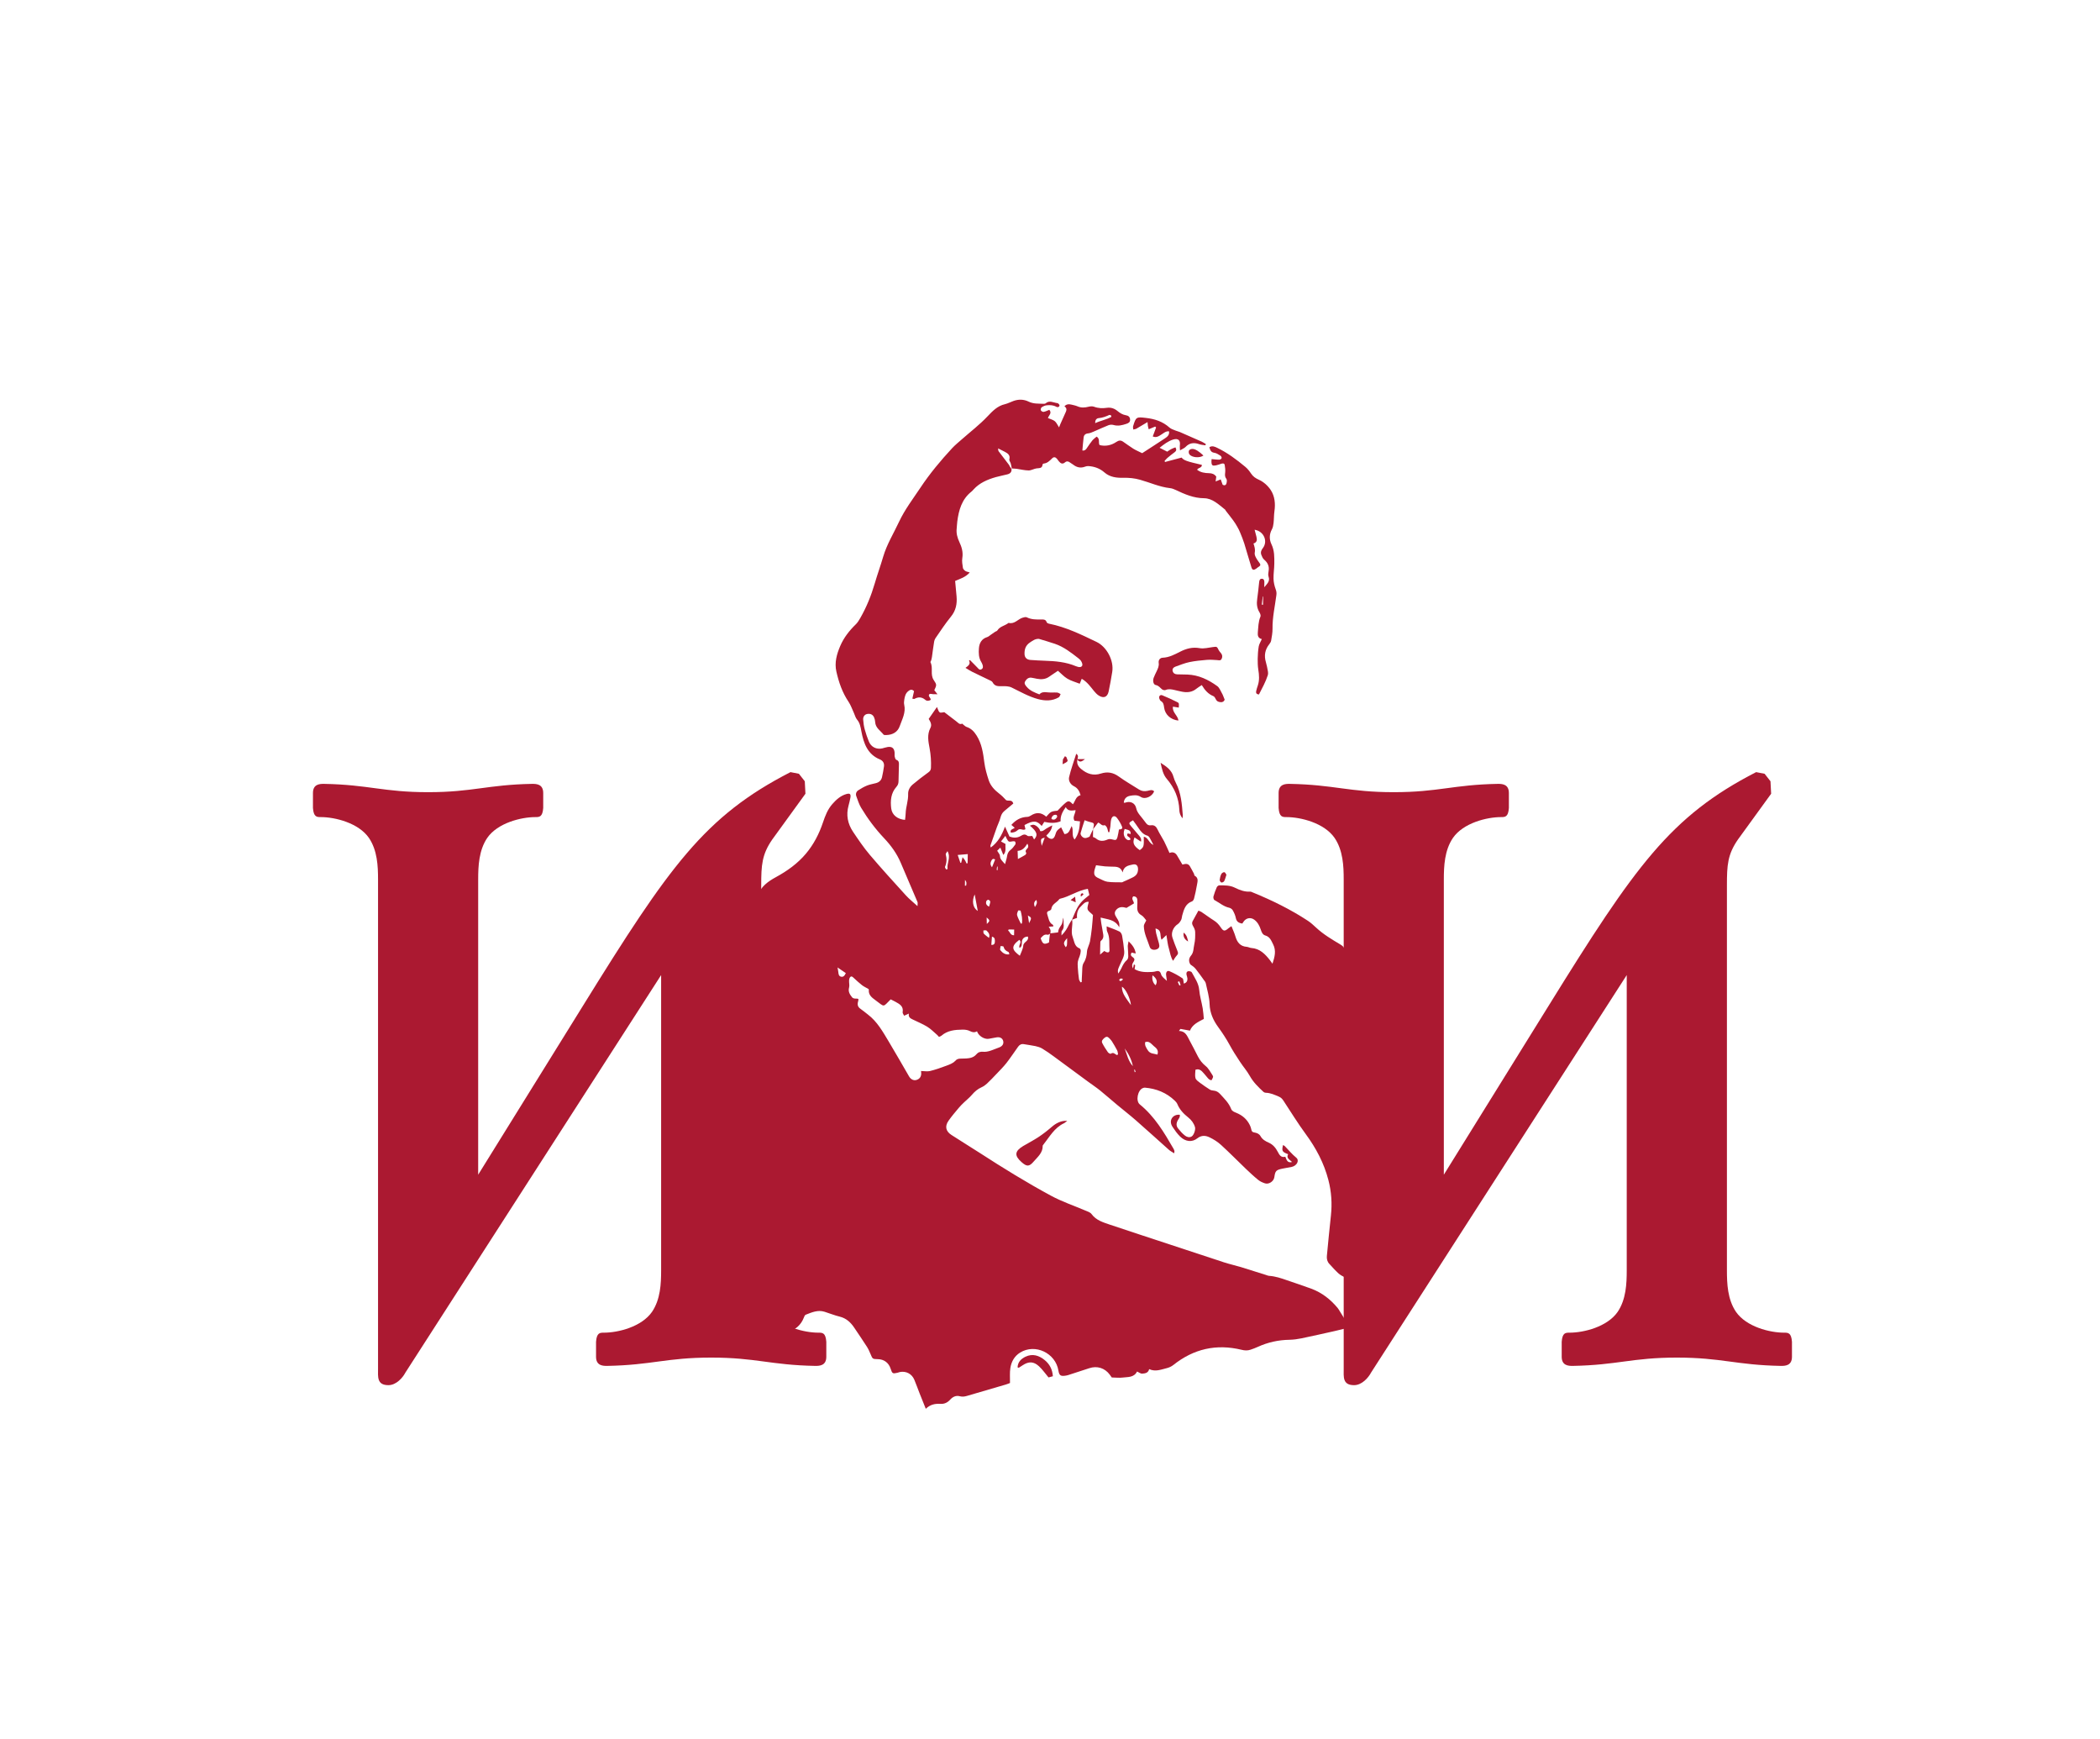
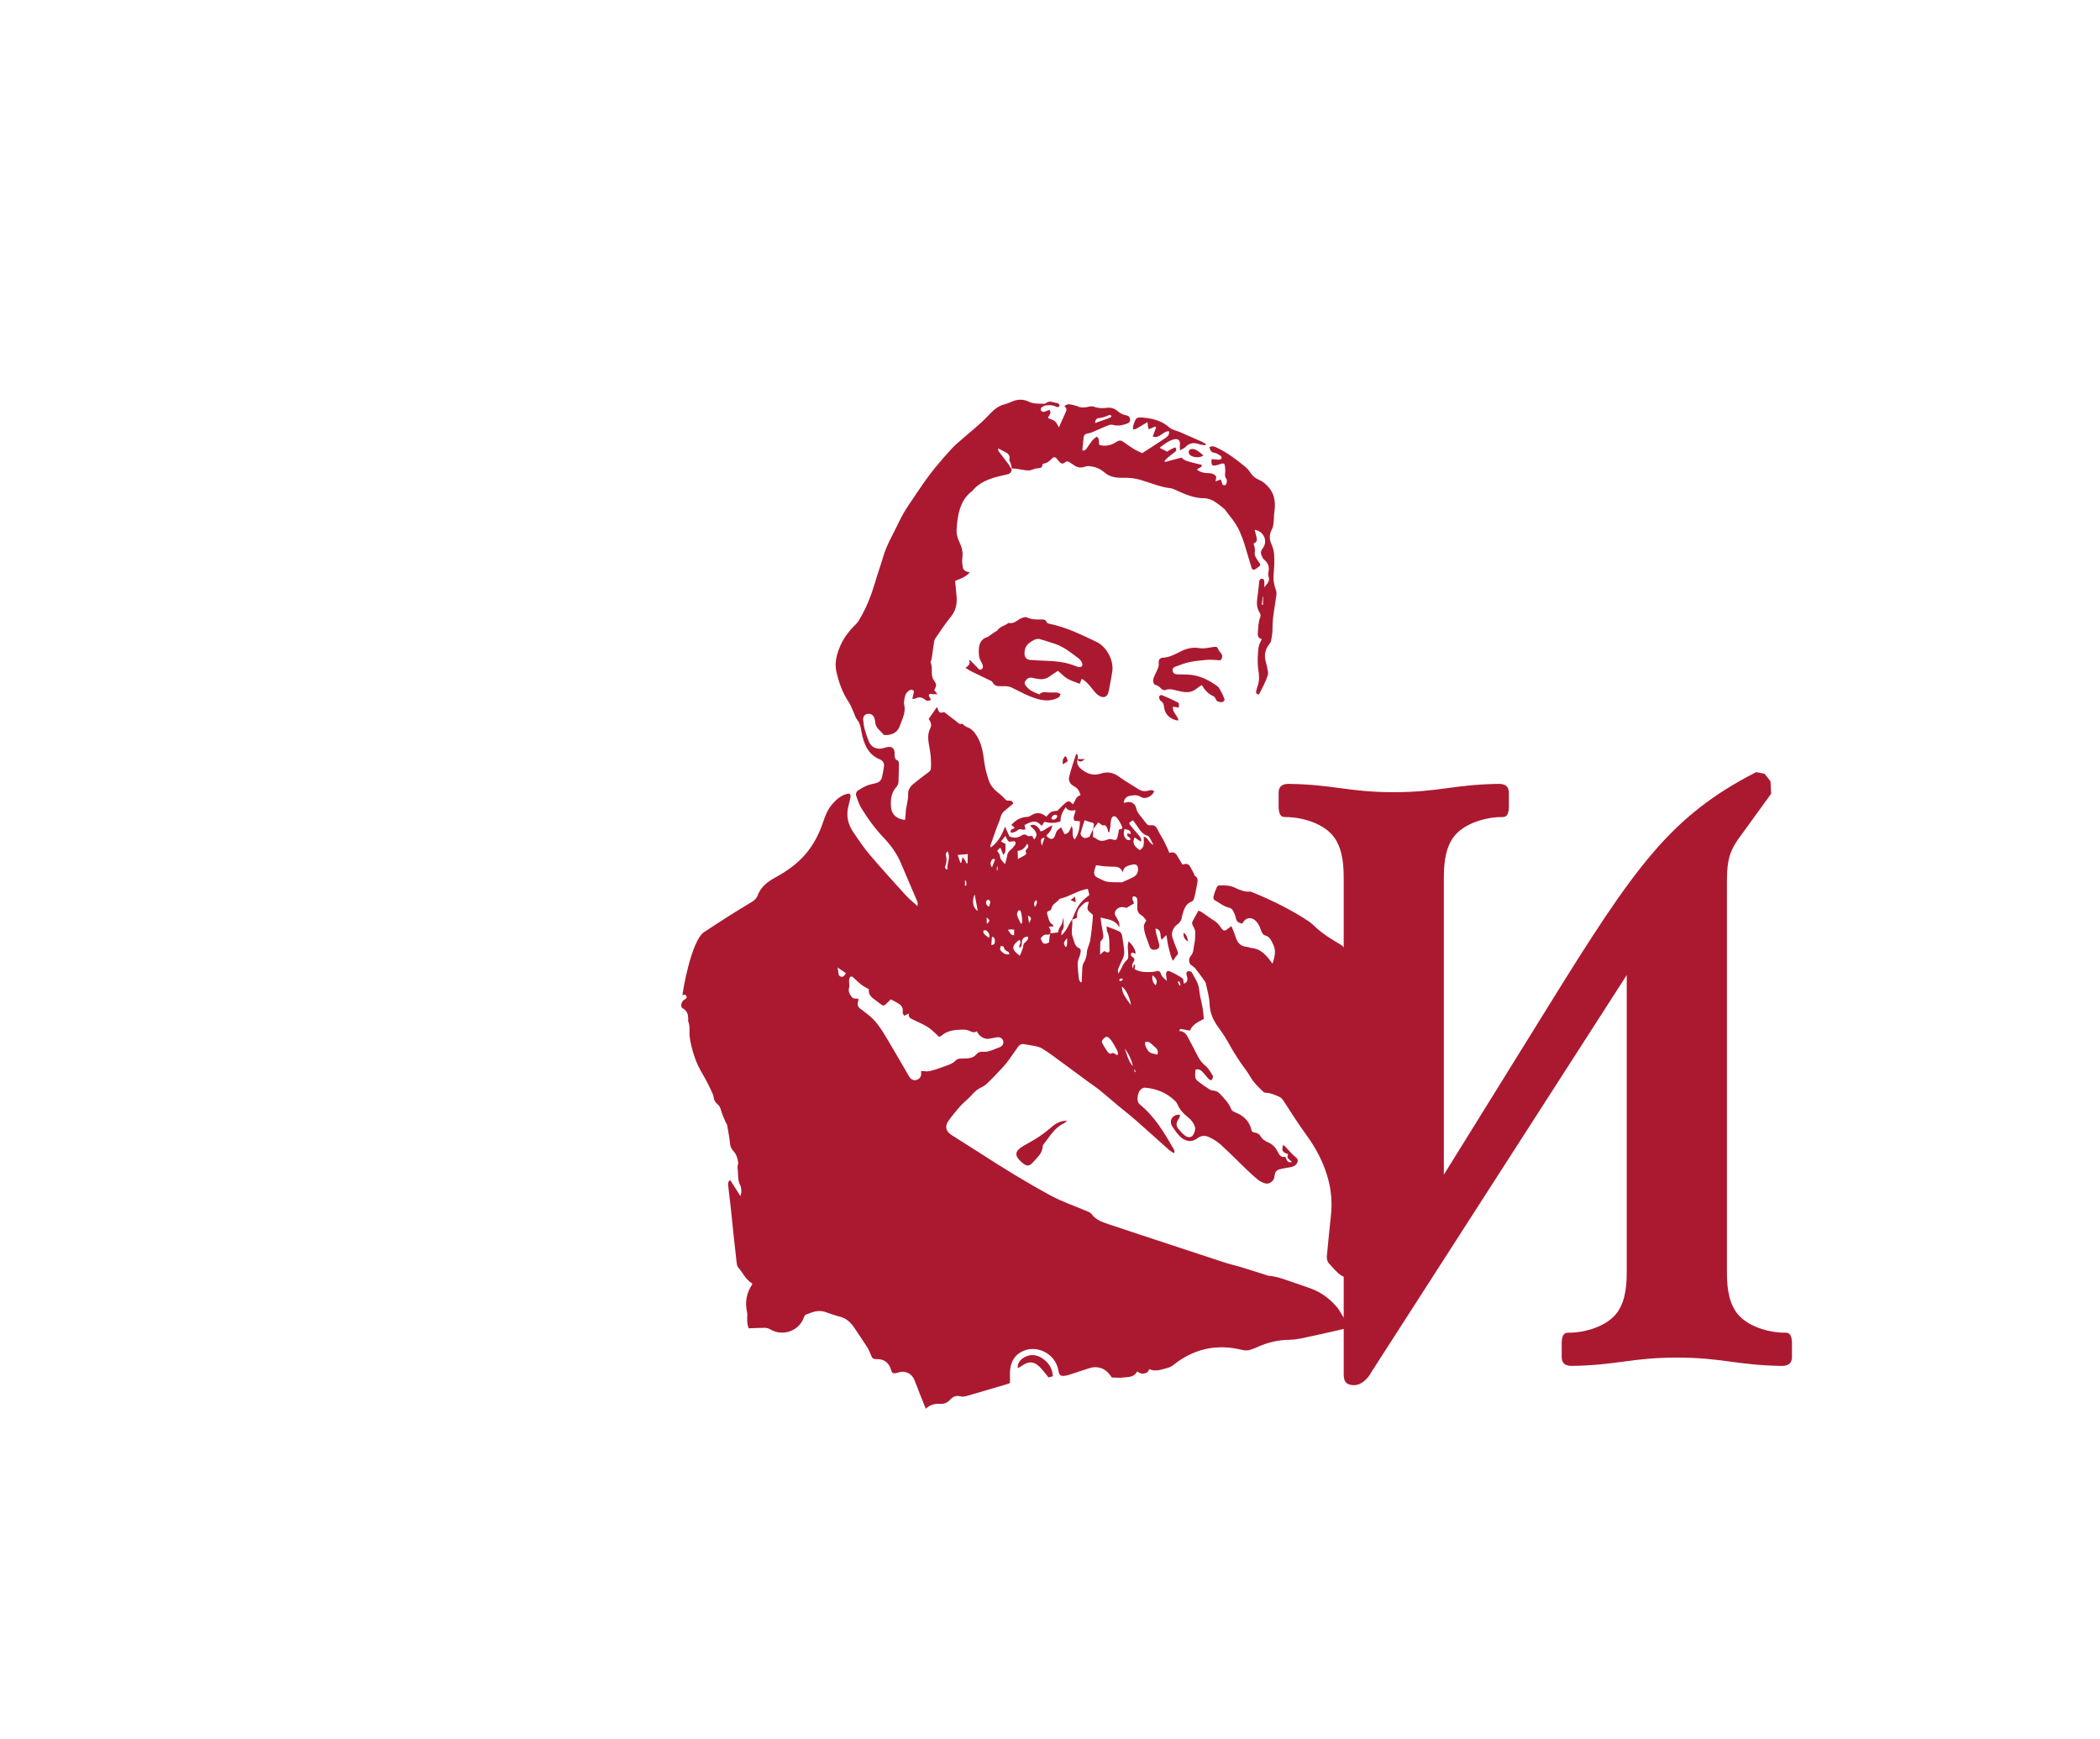
<svg xmlns="http://www.w3.org/2000/svg" version="1.1" id="Layer_1" x="0px" y="0px" viewBox="0 0 483 400" style="enable-background:new 0 0 483 400;" xml:space="preserve">
  <style type="text/css"> .st0{fill:#AB1931;} </style>
  <g>
    <path class="st0" d="M232.64,107.82c0.1,0.75-0.32,1.11-0.95,1.27c-0.87,0.23-1.77,0.38-2.64,0.63c-1.91,0.55-3.72,1.3-5.11,2.82 c-0.16,0.17-0.31,0.37-0.5,0.51c-2.23,1.76-2.93,4.26-3.27,6.93c-0.07,0.51-0.07,1.04-0.13,1.55c-0.13,1.11,0.15,2.13,0.62,3.13 c0.55,1.16,0.89,2.35,0.67,3.69c-0.12,0.72,0.03,1.51,0.14,2.25c0.04,0.26,0.31,0.54,0.55,0.7c0.23,0.16,0.55,0.2,1.02,0.35 c-0.98,1.12-2.24,1.46-3.36,1.95c0.11,1.22,0.23,2.39,0.33,3.56c0.15,1.72-0.16,3.27-1.31,4.67c-1.25,1.53-2.34,3.2-3.47,4.83 c-0.2,0.28-0.34,0.64-0.39,0.97c-0.19,1.14-0.33,2.28-0.49,3.43c-0.04,0.27-0.11,0.54-0.18,0.81c-0.04,0.15-0.21,0.34-0.16,0.44 c0.67,1.28-0.12,2.8,0.75,4.09c0.75,1.1,0.66,1.16,0.13,2.33c0.19,0.25,0.4,0.51,0.73,0.93c-0.43-0.01-0.76,0-1.08-0.02 c-0.34-0.03-0.78-0.24-0.9,0.23c-0.06,0.21,0.23,0.51,0.36,0.77c0.03,0.07,0.04,0.15,0.08,0.3c-0.42,0.29-0.93,0.3-1.27,0 c-0.82-0.7-1.62-0.69-2.5-0.21c-0.08,0.04-0.22-0.02-0.47-0.06c0.13-0.59,0.26-1.15,0.39-1.72c-0.49-0.52-0.93-0.34-1.36,0.02 c-0.59,0.49-0.77,1.19-0.88,1.91c-0.06,0.39-0.11,0.82-0.02,1.19c0.41,1.81-0.48,3.34-1.03,4.92c-0.47,1.36-1.62,2-3.05,2.05 c-0.23,0.01-0.56,0.03-0.67-0.1c-0.71-0.91-1.86-1.53-1.93-2.89c-0.02-0.35-0.1-0.72-0.24-1.04c-0.28-0.69-0.9-0.97-1.65-0.8 c-0.52,0.12-0.91,0.59-0.87,1.26c0.05,0.79,0.17,1.59,0.38,2.35c0.25,0.92,0.58,1.83,0.93,2.71c0.5,1.26,1.75,1.88,3.07,1.58 c0.42-0.1,0.83-0.25,1.26-0.32c0.99-0.14,1.5,0.27,1.59,1.28c0.03,0.32-0.04,0.65,0.03,0.96c0.05,0.25,0.17,0.63,0.35,0.7 c0.66,0.23,0.63,0.72,0.61,1.25c-0.04,1.24-0.07,2.47-0.09,3.71c-0.01,0.5-0.15,0.89-0.5,1.28c-1.26,1.42-1.4,3.19-1.18,4.95 c0.2,1.54,1.48,2.5,3.18,2.63c0.05-0.49,0.13-0.98,0.14-1.48c0.04-1.51,0.63-2.94,0.57-4.48c-0.03-0.85,0.41-1.64,1.07-2.19 c1.16-0.96,2.33-1.89,3.56-2.76c0.41-0.29,0.59-0.55,0.62-1.04c0.06-1.51-0.03-2.99-0.31-4.5c-0.29-1.55-0.63-3.15,0.18-4.69 c0.39-0.73,0.04-1.39-0.39-2.08c0.61-0.87,1.21-1.74,1.9-2.74c0.26,0.55,0.35,1.04,0.63,1.23c0.24,0.16,0.71-0.01,1.06-0.04 c0.9,0.69,1.83,1.42,2.77,2.12c0.39,0.29,0.71,0.8,1.33,0.53c0.06-0.03,0.2,0.18,0.32,0.26c0.24,0.17,0.46,0.41,0.72,0.49 c1.03,0.34,1.7,1.04,2.28,1.96c1.22,1.92,1.51,4.06,1.79,6.24c0.18,1.37,0.57,2.73,1,4.04c0.42,1.28,1.32,2.25,2.38,3.06 c0.58,0.45,1.11,0.97,1.61,1.52c0.5,0.33,1.37-0.24,1.67,0.79c-0.66,0.56-1.35,1.14-2.05,1.71c-0.52,0.42-0.76,0.96-0.93,1.61 c-0.18,0.72-0.54,1.39-0.79,2.09c-0.51,1.41-1.01,2.84-1.5,4.26c-0.03,0.09,0.04,0.22,0.09,0.44c1.63-1.18,2.52-2.79,3.27-4.8 c0.36,0.8,0.66,1.46,1.03,2.28c0.76,0.29,1.7,0.42,2.62-0.15c0.51-0.31,0.94-0.48,1.5-0.03c0.22,0.18,0.68,0.04,1.12,0.05 c0.1,0.19,0.26,0.49,0.42,0.81c0.93-0.99,0.72-1.79-0.97-3.18c0.23-0.08,0.42-0.16,0.61-0.2c0.6-0.13,1.66,0.74,1.76,1.45 c0.57,0.12,0.94-0.27,1.36-0.55c0.41-0.27,0.86-0.47,1.41-0.77c-0.12,1.09-0.71,1.71-1.36,2.35c0.16,0.17,0.27,0.34,0.42,0.45 c0.76,0.56,1.32,0.37,1.61-0.53c0.33-1.02,0.39-1.11,1.38-1.82c0.25,0.53,0.5,1.03,0.76,1.56c1.14-0.06,1.22-1.09,1.66-1.85 c0.52,1.01-0.12,2.15,0.67,3.11c0.98-1.29,1.16-2.69,1.25-4.19c-0.51-0.06-0.88-0.1-1.28-0.15c-0.5-0.82,0.19-1.52,0.26-2.42 c-0.85,0.09-1.72,0.31-2.26-0.7c-0.74,1.05-1.26,2.03-1.18,3.25c-1.26,0.52-2.5,0.41-3.76,0.14c-0.21,0.34-0.4,0.63-0.59,0.94 c-1.1-1.27-1.92-1.31-3.96-0.21c0.07,0.3,0.14,0.63,0.22,0.95c-0.54,0.42-1.19-0.34-1.77,0.21c-0.41,0.39-0.98,0.61-1.62,0.57 c-0.18-0.79,0.54-0.76,0.92-1.1c-0.26-0.22-0.49-0.42-0.77-0.66c1.01-1.14,2.18-1.81,3.69-1.85c0.25-0.01,0.52-0.13,0.74-0.27 c1.3-0.85,2.42-0.79,3.6,0.23c0.38-0.38,0.7-0.87,1.15-1.1c0.47-0.23,1.06-0.21,1.44-0.28c0.63-0.63,1.15-1.22,1.74-1.72 c0.74-0.64,1-0.58,1.8,0.25c0.55-0.74,0.65-1.84,1.76-2.1c-0.27-0.93-0.66-1.63-1.53-2.06c-0.81-0.4-1.3-1.26-1.11-2.09 c0.42-1.8,1.07-3.54,1.64-5.37c0.57,0.4,0.4,0.8,0.3,1.17c-0.23,0.94,0,1.63,0.79,2.3c1.39,1.17,2.84,1.64,4.58,1.08 c1.48-0.48,2.81-0.26,4.11,0.68c1.5,1.09,3.12,2.01,4.68,3c0.6,0.38,1.23,0.44,1.92,0.3c0.5-0.1,1.07-0.38,1.54,0.11 c-0.47,1.2-2.06,1.93-3.06,1.29c-0.84-0.54-1.67-0.41-2.5-0.26c-0.78,0.15-1.35,0.63-1.42,1.58c0.12,0,0.23,0.03,0.32,0 c1.14-0.45,2.27,0.05,2.53,1.25c0.13,0.63,0.43,1.09,0.79,1.56c0.48,0.63,1.01,1.22,1.46,1.87c0.29,0.41,0.65,0.59,1.11,0.52 c0.87-0.13,1.27,0.34,1.61,1.07c0.42,0.9,0.99,1.72,1.45,2.6c0.43,0.84,0.8,1.73,1.24,2.69c0.68-0.28,1.33-0.15,1.77,0.63 c0.36,0.65,0.75,1.28,1.2,2.04c0.09-0.02,0.33-0.09,0.58-0.13c0.47-0.08,0.87,0.06,1.12,0.48c0.34,0.58,0.66,1.18,0.97,1.77 c0.07,0.14,0.05,0.39,0.15,0.44c1,0.55,0.63,1.44,0.51,2.22c-0.16,1.02-0.4,2.02-0.65,3.02c-0.06,0.25-0.25,0.58-0.46,0.66 c-1.53,0.54-1.88,1.89-2.26,3.23c-0.1,0.34-0.09,0.74-0.25,1.04c-0.19,0.36-0.45,0.75-0.78,0.97c-1.02,0.66-1.6,1.99-1.22,3.1 c0.32,0.94,0.66,1.87,1.04,2.78c0.35,0.86,0.36,0.9-0.29,1.63c-0.2,0.23-0.33,0.51-0.6,0.93c-0.6-0.91-0.69-1.91-0.96-2.8 c-0.29-0.94-0.37-1.94-0.58-3.13c-0.43,0.42-0.74,0.72-1.11,1.08c-0.47-0.84,0.18-2.23-1.39-2.59c0.05,0.43,0.06,0.77,0.14,1.09 c0.19,0.77,0.42,1.54,0.64,2.3c0.21,0.77,0.07,1.17-0.49,1.39c-0.65,0.26-1.41,0.1-1.62-0.54c-0.52-1.58-1.32-3.08-1.36-4.79 c-0.01-0.38,0.31-0.76,0.56-1.31c-0.31-0.34-0.62-0.91-1.1-1.18c-0.95-0.52-1.03-1.31-0.97-2.23c0.03-0.43,0.05-0.87,0.01-1.3 c-0.04-0.57-0.38-0.84-0.94-0.82c-0.54,0.61,0.18,1.11,0.16,1.63c-0.54,0.32-1.05,0.62-1.72,1.03c-0.08-0.02-0.38-0.12-0.69-0.16 c-0.72-0.1-1.33,0.14-1.76,0.73c-0.43,0.59-0.17,1.12,0.17,1.65c0.38,0.6,0.78,1.2,0.62,2.23c-0.95-1.8-2.61-1.78-4.28-2.23 c0.06,0.54,0.09,0.95,0.16,1.36c0.14,0.86,0.33,1.71,0.45,2.58c0.07,0.48-0.01,0.95-0.43,1.3c-0.11,0.09-0.24,0.26-0.24,0.4 c-0.04,0.89-0.04,1.77-0.06,2.88c0.43-0.37,0.69-0.59,0.97-0.84c0.17,0.1,0.32,0.23,0.5,0.28c0.42,0.13,0.72,0.02,0.69-0.49 c-0.11-1.42,0.16-2.88-0.52-4.24c-0.15-0.3-0.09-0.72-0.14-1.21c1.13,0.44,2.08,0.76,2.97,1.2c0.3,0.15,0.54,0.62,0.6,0.98 c0.21,1.17,0.37,2.35,0.48,3.53c0.11,1.22-0.62,2.2-1.04,3.26c-0.21,0.53-0.59,1.04-0.32,1.88c0.29-0.48,0.53-0.82,0.7-1.19 c0.33-0.73,0.68-1.42,1.32-1.96c0.19-0.16,0.27-0.55,0.27-0.84c0-0.75-0.09-1.51-0.11-2.26c-0.01-0.3,0.09-0.6,0.18-1.17 c0.91,0.88,1.47,1.65,1.65,2.81c-0.42-0.09-0.69-0.15-0.95-0.21c-0.6,0.91,0.51,0.94,0.64,1.54c0.07,0.6-0.92,1-0.32,2.1 c0.08-0.39,0.14-0.66,0.2-0.94c0.1,0.08,0.2,0.15,0.3,0.22c-0.04,0.28-0.08,0.56-0.13,0.89c1.27,0.74,2.68,0.72,4.08,0.64 c0.27-0.02,0.55-0.06,0.81-0.14c0.6-0.18,1.01-0.01,1.18,0.62c0.18,0.66,0.72,0.97,1.35,1.58c-0.09-0.64-0.15-1.01-0.18-1.38 c-0.06-0.64,0.26-1.06,0.77-0.85c1.04,0.44,2.05,0.99,2.99,1.63c0.26,0.17,0.22,0.8,0.31,1.21c0.58-0.13,0.89-0.55,0.83-1.21 c-0.02-0.27-0.14-0.54-0.2-0.81c-0.09-0.41,0.03-0.77,0.45-0.82c0.25-0.03,0.68,0.09,0.77,0.28c0.67,1.29,1.56,2.46,1.7,4.03 c0.12,1.42,0.56,2.81,0.8,4.23c0.14,0.82,0.18,1.65,0.26,2.44c-1.34,0.7-2.64,1.29-3.19,2.69c-0.75-0.14-1.45-0.28-2.16-0.39 c-0.07-0.01-0.17,0.21-0.37,0.47c1.54,0.01,1.9,1.2,2.43,2.16c0.67,1.22,1.29,2.46,1.93,3.7c0.44,0.85,1,1.57,1.77,2.19 c0.65,0.52,1.09,1.35,1.56,2.08c0.26,0.4,0.19,0.49-0.2,1.2c-0.61-0.05-0.89-0.57-1.25-0.97c-0.32-0.35-0.6-0.75-0.94-1.07 c-0.38-0.36-0.82-0.62-1.51-0.37c-0.01,0.63-0.16,1.32,0.01,1.92c0.12,0.43,0.64,0.77,1.04,1.08c0.72,0.55,1.48,1.05,2.24,1.54 c0.25,0.16,0.57,0.23,0.87,0.25c0.63,0.05,1.09,0.32,1.52,0.79c0.96,1.06,2,2.04,2.53,3.42c0.21,0.54,0.71,0.7,1.19,0.9 c1.35,0.55,2.43,1.44,3.09,2.79c0.1,0.21,0.2,0.43,0.26,0.66c0.24,1,0.24,0.95,1.19,1.16c0.38,0.09,0.83,0.38,1.01,0.72 c0.43,0.8,1.16,1.21,1.88,1.52c1.02,0.45,1.63,1.21,2.12,2.14c0.36,0.69,0.73,1.37,1.72,1.11c0.3,0.67,0.44,1.51,1.56,1.21 c-0.58-0.55-1.4-0.9-0.91-1.79c-1.38-0.53-1.5-0.75-1.18-2.1c0.14,0.08,0.3,0.12,0.4,0.22c0.87,0.9,1.66,1.87,2.65,2.68 c0.78,0.64,0.14,1.86-1.05,2.12c-0.73,0.15-1.47,0.25-2.2,0.41c-1.39,0.3-1.59,0.52-1.79,1.95c-0.13,0.94-1.24,1.71-2.15,1.42 c-0.55-0.18-1.12-0.43-1.56-0.79c-0.98-0.79-1.9-1.66-2.82-2.53c-1.91-1.83-3.77-3.73-5.73-5.52c-0.78-0.71-1.71-1.3-2.66-1.75 c-0.89-0.43-1.84-0.51-2.77,0.22c-1.22,0.97-2.75,0.81-3.98-0.39c-0.67-0.66-1.23-1.45-1.75-2.24c-1.01-1.53,0.16-2.96,1.67-2.77 c0.13,0.52-0.24,0.89-0.46,1.28c-0.38,0.68-0.38,1.32,0.1,1.9c0.47,0.58,0.97,1.15,1.55,1.6c0.42,0.33,1.01,0.53,1.55,0.2 c0.51-0.32,0.93-1.57,0.76-2.14c-0.27-0.91-0.83-1.65-1.55-2.22c-1.07-0.85-1.98-1.8-2.51-3.09c-0.12-0.28-0.34-0.54-0.57-0.76 c-1.93-1.86-4.27-2.79-6.9-3.01c-0.15-0.01-0.31,0.04-0.46,0.1c-1.18,0.45-1.7,2.95-0.71,3.75c3.4,2.76,5.59,6.44,7.74,10.16 c0.1,0.17,0.18,0.36,0.23,0.55c0.03,0.1-0.02,0.22-0.06,0.54c-0.46-0.3-0.87-0.51-1.2-0.8c-2.54-2.26-5.05-4.55-7.61-6.79 c-1.4-1.22-2.87-2.36-4.3-3.55c-1.31-1.09-2.58-2.22-3.9-3.29c-0.89-0.72-1.85-1.35-2.77-2.03c-2.64-1.95-5.28-3.9-7.93-5.84 c-0.86-0.63-1.73-1.25-2.64-1.79c-0.46-0.28-1.01-0.44-1.54-0.56c-0.88-0.19-1.78-0.29-2.66-0.45c-0.58-0.11-1.01,0.13-1.33,0.57 c-0.9,1.25-1.75,2.55-2.7,3.77c-0.71,0.9-1.53,1.71-2.32,2.54c-0.7,0.75-1.41,1.49-2.16,2.19c-0.37,0.34-0.8,0.65-1.26,0.85 c-0.89,0.4-1.58,1-2.21,1.74c-0.53,0.63-1.2,1.14-1.79,1.72c-0.42,0.41-0.86,0.82-1.23,1.28c-0.81,0.97-1.64,1.93-2.36,2.97 c-0.88,1.26-0.62,2.41,0.69,3.25c2.16,1.4,4.35,2.74,6.51,4.13c5.34,3.46,10.76,6.8,16.36,9.83c2.55,1.38,5.28,2.29,7.92,3.42 c0.5,0.21,1.13,0.4,1.42,0.8c1.07,1.46,2.67,1.91,4.23,2.45c2.28,0.77,4.56,1.52,6.84,2.27c6.47,2.14,12.94,4.28,19.42,6.4 c1.27,0.41,2.58,0.7,3.86,1.08c1.91,0.58,3.82,1.2,5.73,1.8c0.26,0.08,0.53,0.21,0.79,0.22c1.43,0.1,2.77,0.55,4.11,1.02 c1.86,0.65,3.74,1.25,5.59,1.94c2.42,0.9,4.4,2.45,6.05,4.44c0.2,0.24,0.35,0.53,0.52,0.8c0.48,0.77,0.97,1.53,1.44,2.31 c0.24,0.4,0.43,0.82,0.72,1.38c-1.24,0.29-2.33,0.57-3.44,0.82c-2.54,0.57-5.07,1.14-7.62,1.67c-0.88,0.18-1.79,0.3-2.68,0.32 c-2.56,0.04-5,0.57-7.33,1.64c-0.54,0.25-1.09,0.45-1.65,0.64c-0.69,0.24-1.36,0.2-2.08,0.02c-5.78-1.4-11-0.23-15.68,3.5 c-0.44,0.35-1.01,0.61-1.57,0.74c-1.29,0.32-2.58,0.86-3.99,0.21c-0.22,0.92-0.96,0.99-1.64,1.04c-0.32,0.02-0.65-0.27-1.14-0.49 c0.14-0.04,0.02-0.04-0.01,0.01c-0.72,1.42-2.12,1.22-3.33,1.38c-0.76,0.1-1.55-0.01-2.48-0.02c-0.09-0.12-0.27-0.37-0.45-0.63 c-1.14-1.55-2.93-2.11-4.73-1.5c-1.6,0.54-3.21,1.05-4.82,1.57c-0.22,0.07-0.46,0.12-0.69,0.15c-1.09,0.16-1.4-0.08-1.58-1.16 c-0.65-4.07-5.38-6.29-8.82-4.15c-1.3,0.81-1.99,2.06-2.23,3.51c-0.18,1.08-0.07,2.21-0.09,3.48c-0.24,0.09-0.59,0.25-0.95,0.35 c-2.95,0.87-5.9,1.73-8.85,2.59c-0.57,0.17-1.11,0.28-1.73,0.11c-0.87-0.24-1.63,0.11-2.23,0.78c-0.59,0.66-1.33,1.02-2.2,0.97 c-1.22-0.08-2.35,0.11-3.41,1.13c-0.52-1.3-0.98-2.42-1.42-3.55c-0.41-1.04-0.78-2.09-1.21-3.12c-0.57-1.37-1.9-2.06-3.33-1.78 c-0.19,0.04-0.38,0.12-0.57,0.17c-1.09,0.25-1.19,0.19-1.56-0.95c-0.43-1.35-1.52-2.16-2.93-2.18c-1.23-0.03-1.21-0.03-1.69-1.18 c-0.24-0.59-0.51-1.18-0.85-1.71c-0.95-1.47-1.93-2.92-2.91-4.37c-0.82-1.22-1.83-2.15-3.32-2.52c-1.18-0.29-2.32-0.75-3.49-1.12 c-1.55-0.49-2.95,0.14-4.34,0.68c-0.2,0.08-0.34,0.42-0.43,0.67c-1.25,3.28-5.05,4.34-7.76,2.67c-0.35-0.21-0.8-0.32-1.21-0.33 c-1.21,0-2.43,0.07-3.68,0.12c-0.4-0.77-0.37-1.6-0.38-2.44c0-0.4,0.08-0.81-0.01-1.19c-0.55-2.35-0.16-4.52,1.18-6.49 c-0.03-0.11-0.03-0.23-0.08-0.25c-1.46-0.85-2.1-2.45-3.17-3.66c-0.23-0.27-0.3-0.73-0.35-1.11c-0.24-2.06-0.46-4.13-0.68-6.19 c-0.23-2.18-0.44-4.36-0.68-6.54c-0.18-1.62-0.38-3.24-0.57-4.87c-0.05-0.48-0.1-0.96,0.45-1.37c0.74,1.17,1.47,2.31,2.35,3.7 c0.11-0.52,0.24-0.8,0.22-1.07c-0.03-0.47-0.04-1-0.25-1.4c-0.67-1.25-0.41-2.63-0.62-3.94c-0.07-0.45,0.18-0.95,0.13-1.4 c-0.13-1-0.48-1.93-1.19-2.68c-0.43-0.45-0.6-0.97-0.67-1.61c-0.16-1.42-0.42-2.83-0.67-4.23c-0.05-0.26-0.27-0.48-0.38-0.74 c-0.36-0.88-0.76-1.75-1.03-2.66c-0.16-0.55-0.33-1.03-0.8-1.4c-0.54-0.43-0.85-1-0.93-1.73c-0.05-0.46-0.3-0.9-0.49-1.33 c-0.28-0.62-0.57-1.23-0.89-1.83c-0.33-0.63-0.66-1.25-1.02-1.86c-0.87-1.46-1.61-2.97-2.12-4.63c-0.43-1.41-0.82-2.82-0.97-4.28 c-0.06-0.63-0.01-1.26-0.03-1.89c-0.01-0.36-0.06-0.71-0.13-1.06c-0.03-0.19-0.19-0.38-0.18-0.56c0.06-1.2-0.07-2.25-1.29-2.92 c-0.48-0.27-0.34-1.2,0.12-1.72c0.1-0.11,0.25-0.19,0.38-0.27c0.33-0.2,0.6-0.43,0.35-0.86c-0.21-0.36-0.52-0.26-0.83-0.13 c-0.18,0.08,1.91-12.49,4.9-14.48c3.65-2.43,7.35-4.79,11.11-7.03c0.51-0.3,1.02-0.84,1.23-1.39c0.78-2.11,2.41-3.27,4.25-4.27 c2.58-1.41,4.95-3.1,6.87-5.38c1.79-2.13,3.04-4.56,3.92-7.18c0.51-1.52,1.08-3,2.15-4.22c0.9-1.02,1.89-1.93,3.23-2.31 c0.84-0.24,1.09,0.01,0.92,0.89c-0.12,0.59-0.25,1.17-0.41,1.74c-0.61,2.19-0.2,4.21,1.03,6.05c1.22,1.81,2.44,3.63,3.85,5.29 c2.69,3.17,5.5,6.25,8.3,9.33c0.75,0.83,1.65,1.53,2.67,2.47c0.01-0.51,0.08-0.75,0.01-0.92c-1.27-3-2.57-5.99-3.84-9 c-0.91-2.16-2.25-4.01-3.84-5.69c-2.02-2.14-3.78-4.49-5.3-7.02c-0.48-0.8-0.76-1.73-1.09-2.62c-0.21-0.55-0.03-1.07,0.43-1.38 c0.65-0.43,1.34-0.82,2.06-1.11c0.65-0.26,1.37-0.36,2.05-0.55c0.69-0.19,1.2-0.64,1.36-1.36c0.19-0.81,0.33-1.64,0.45-2.46 c0.11-0.76-0.24-1.34-0.93-1.62c-2.86-1.17-3.74-3.71-4.26-6.44c-0.19-0.99-0.32-1.93-1.01-2.74c-0.35-0.4-0.47-1-0.71-1.5 c-0.4-0.86-0.71-1.79-1.23-2.57c-1.43-2.12-2.24-4.47-2.8-6.93c-0.48-2.08,0.08-4.03,0.89-5.93c0.83-1.93,2.1-3.53,3.59-4.98 c0.42-0.41,0.73-0.94,1.03-1.46c1.43-2.5,2.5-5.15,3.31-7.92c0.6-2.06,1.34-4.09,1.94-6.15c0.84-2.85,2.4-5.35,3.64-8.01 c1.32-2.82,3.21-5.29,4.93-7.87c2.16-3.25,4.65-6.23,7.29-9.08c0.7-0.75,1.51-1.4,2.28-2.08c1.95-1.72,4.04-3.32,5.82-5.2 c1.2-1.26,2.31-2.44,4.05-2.84c0.68-0.16,1.32-0.52,1.99-0.75c1.17-0.41,2.35-0.38,3.45,0.16c1.12,0.55,2.3,0.45,3.47,0.5 c0.15,0.01,0.35-0.02,0.45-0.11c0.89-0.77,1.81-0.13,2.71-0.04c0.19,0.02,0.5,0.38,0.48,0.53c-0.06,0.38-0.43,0.49-0.74,0.31 c-0.69-0.4-1.44-0.41-2.18-0.35c-0.41,0.04-0.83,0.23-1.18,0.46c-0.16,0.1-0.28,0.51-0.2,0.69c0.08,0.19,0.43,0.4,0.63,0.37 c0.44-0.07,0.86-0.29,1.32-0.47c0.67,0.75-0.1,1.24-0.32,1.89c0.55,0.24,1.14,0.37,1.58,0.72c0.39,0.32,0.61,0.86,0.98,1.43 c0.14-0.34,0.21-0.56,0.3-0.76c0.35-0.8,0.72-1.59,1.07-2.39c0.26-0.58,0.64-1.17-0.13-1.7c0.49-0.54,1.05-0.53,1.65-0.38 c0.46,0.12,0.93,0.2,1.36,0.39c0.85,0.37,1.67,0.31,2.54,0.09c0.4-0.1,0.89-0.14,1.26,0c0.96,0.36,1.95,0.39,2.92,0.25 c1-0.14,1.79,0.16,2.51,0.76c0.56,0.47,1.16,0.82,1.87,0.94c0.57,0.09,0.96,0.37,0.99,1c0.03,0.59-0.35,0.82-0.85,0.98 c-0.98,0.33-1.94,0.57-2.99,0.26c-0.35-0.1-0.8-0.07-1.14,0.06c-1.13,0.44-2.23,0.97-3.36,1.45c-0.43,0.18-0.88,0.39-1.33,0.43 c-0.63,0.06-0.95,0.38-1.02,0.95c-0.13,0.98-0.19,1.96-0.29,2.99c0.61,0.06,0.83-0.25,1.05-0.58c0.4-0.59,0.8-1.19,1.25-1.74 c0.28-0.34,0.67-0.6,0.98-0.88c0.84,0.52,0.34,1.29,0.67,1.94c1.33,0.34,2.67,0.09,3.84-0.7c0.61-0.42,1.06-0.43,1.6-0.06 c0.78,0.53,1.53,1.1,2.33,1.6c0.6,0.37,1.26,0.64,2.04,1.03c1.68-1.09,3.46-2.23,5.22-3.4c0.54-0.36,1.1-0.78,0.95-1.63 c-0.73-0.06-1.2,0.39-1.72,0.72c-0.59,0.37-1.17,0.83-2.02,0.46c0.27-0.72,0.52-1.39,0.77-2.06c-0.07-0.07-0.14-0.14-0.21-0.21 c-0.47,0.2-0.94,0.39-1.49,0.62c-0.07-0.27-0.15-0.52-0.19-0.78c-0.04-0.23-0.04-0.47-0.08-0.87c-0.91,0.54-1.72,1.04-2.55,1.51 c-0.21,0.12-0.48,0.13-0.72,0.2c-0.02-0.25-0.12-0.53-0.05-0.75c0.65-2.15,0.74-2.18,2.95-1.92c2.02,0.23,3.86,0.82,5.42,2.22 c0.37,0.33,0.9,0.48,1.37,0.68c0.32,0.14,0.68,0.2,1,0.34c1.69,0.73,3.38,1.47,5.07,2.23c0.33,0.15,0.62,0.36,0.93,0.55 c-0.04,0.09-0.07,0.19-0.11,0.28c-0.48-0.08-0.99-0.1-1.45-0.27c-1.18-0.41-2.21-0.31-3.12,0.65c-0.27,0.29-0.7,0.43-1.27,0.78 c-0.02-0.53-0.08-0.82-0.04-1.09c0.19-1.21-0.36-1.75-1.53-1.4c-1.18,0.36-2.14,1.12-3.13,1.9c0.59,0.3,1.1,0.56,1.76,0.89 c0.19-0.13,0.5-0.37,0.84-0.55c0.33-0.18,0.69-0.3,1.05-0.44c0.31,0.54,0.19,0.84-0.19,1.12c-0.57,0.42-1.13,0.86-1.67,1.32 c-0.25,0.21-0.44,0.48-0.66,0.72c0.05,0.07,0.09,0.13,0.14,0.2c1.26-0.33,2.52-0.67,3.8-1.01c0.49,0.65,1.21,0.88,4.66,1.68 c0.02,0.74-0.83,0.59-1.1,1.12c0.83,0.64,1.78,0.77,2.76,0.79c0.67,0.01,1.23,0.21,1.65,0.79c-0.04,0.32-0.09,0.65-0.15,1.11 c0.43-0.17,0.73-0.29,1.17-0.47c0.16,0.45,0.3,0.83,0.45,1.23c0.38,0.23,0.74,0.12,0.86-0.27c0.11-0.34,0.17-0.87-0.01-1.1 c-0.38-0.48-0.33-0.91-0.27-1.45c0.06-0.57-0.01-1.17-0.11-1.73c-0.07-0.4-0.43-0.39-0.77-0.29c-0.41,0.13-0.81,0.3-1.23,0.38 c-0.82,0.16-1.01,0.01-1.05-0.79c-0.01-0.23,0.03-0.47,0.04-0.65c0.63,0.05,1.22,0.14,1.8,0.13c0.18,0,0.47-0.21,0.51-0.37 c0.03-0.16-0.14-0.46-0.3-0.56c-0.43-0.27-0.89-0.58-1.37-0.65c-0.81-0.11-0.98-0.63-1.15-1.29c0.66-0.4,1.25-0.11,1.74,0.12 c2.39,1.14,4.5,2.72,6.53,4.41c0.51,0.42,0.94,0.97,1.31,1.53c0.47,0.71,1.05,1.09,1.85,1.45c1.05,0.47,2.05,1.38,2.69,2.36 c0.92,1.42,1.09,3.12,0.84,4.84c-0.13,0.9-0.1,1.82-0.2,2.73c-0.06,0.5-0.15,1.04-0.39,1.47c-0.63,1.16-0.61,2.35-0.08,3.45 c0.69,1.44,0.65,2.94,0.64,4.44c-0.01,1.15-0.21,2.31-0.18,3.46c0.02,0.82,0.22,1.66,0.5,2.43c0.18,0.48,0.22,0.89,0.15,1.37 c-0.33,2.56-0.92,5.09-0.88,7.7c0.01,0.9-0.17,1.82-0.32,2.72c-0.05,0.29-0.23,0.59-0.42,0.82c-1,1.25-1.24,2.63-0.78,4.16 c0.2,0.68,0.33,1.39,0.46,2.1c0.05,0.27,0.06,0.57-0.01,0.83c-0.51,1.6-1.32,3.04-2.05,4.47c-0.64-0.03-0.71-0.39-0.64-0.77 c0.08-0.43,0.24-0.84,0.37-1.26c0.41-1.21,0.32-2.42,0.12-3.66c-0.13-0.82-0.15-1.66-0.14-2.5c0.02-0.96,0.08-1.92,0.24-2.86 c0.1-0.55,0.44-1.06,0.71-1.68c-0.87-0.19-0.99-0.81-0.92-1.55c0.12-1.22,0.1-2.45,0.6-3.61c0.11-0.26-0.05-0.71-0.22-0.99 c-0.61-0.98-0.68-2-0.52-3.11c0.19-1.26,0.3-2.53,0.44-3.8c0.05-0.43,0.14-0.84,0.66-0.81c0.45,0.02,0.53,0.41,0.54,0.79 c0,0.31-0.01,0.61-0.02,1.16c0.7-0.84,1.36-1.38,0.99-2.43c-0.14-0.39-0.06-0.88,0.01-1.31c0.19-1.11-0.21-1.92-1.04-2.62 c-0.3-0.26-0.48-0.69-0.63-1.08c-0.22-0.57-0.05-1.06,0.33-1.54c1.23-1.56,0.27-3.91-1.88-4.24c0.15,0.58,0.3,1.09,0.42,1.61 c0.16,0.67,0.17,1.29-0.68,1.55c0.23,0.72,0.44,1.32,0.29,2.11c-0.12,0.6,0.41,1.42,0.83,2c0.6,0.81,0.66,0.89-0.16,1.41 c-0.13,0.08-0.24,0.2-0.37,0.29c-0.54,0.37-0.86,0.31-1.06-0.32c-0.58-1.82-1.08-3.67-1.65-5.5c-0.27-0.86-0.62-1.7-0.96-2.53 c-0.18-0.44-0.39-0.87-0.63-1.28c-0.29-0.51-0.6-1.02-0.95-1.49c-0.56-0.77-1.16-1.5-1.74-2.26c-0.05-0.06-0.05-0.16-0.11-0.21 c-1.48-1.16-2.89-2.61-4.87-2.63c-2.38-0.02-4.44-0.92-6.5-1.9c-0.42-0.2-0.87-0.37-1.32-0.42c-2.41-0.27-4.6-1.29-6.9-1.93 c-1.24-0.35-2.51-0.48-3.82-0.45c-1.56,0.04-3.11-0.14-4.37-1.24c-1.05-0.92-2.29-1.36-3.65-1.45c-0.27-0.02-0.56,0.03-0.8,0.13 c-1.02,0.39-1.92,0.18-2.75-0.48c-0.22-0.17-0.48-0.29-0.69-0.46c-0.39-0.31-0.78-0.38-1.18-0.04c-0.57,0.49-1.01,0.23-1.4-0.25 c-0.15-0.18-0.28-0.38-0.43-0.57c-0.33-0.4-0.72-0.51-1.11-0.12c-0.57,0.56-1.11,1.14-1.97,1.21c-0.09,0.01-0.24,0.14-0.24,0.23 c-0.09,0.93-0.77,0.79-1.4,0.88c-0.61,0.09-1.21,0.47-1.8,0.47c-0.93-0.01-1.85-0.25-2.78-0.38c-0.36-0.05-0.74-0.04-1.1-0.07 c-0.08-0.38-0.13-0.76-0.23-1.12c-0.09-0.34-0.4-0.7-0.33-0.98c0.25-0.98-0.35-1.36-1.03-1.73c-0.47-0.25-0.95-0.48-1.56-0.79 c0.05,0.29,0.02,0.51,0.11,0.64c0.8,1.07,1.61,2.13,2.43,3.19C232.23,107.29,232.44,107.56,232.64,107.82L232.64,107.82z M251.38,190.73c0.02-0.08,0.05-0.15,0.07-0.23c0.28-1.23,0.28-1.22-0.98-1.52c-0.3-0.07-0.58-0.2-1.01-0.35 c-0.33,1.02-0.66,1.98-0.92,2.96c-0.06,0.21,0.1,0.55,0.26,0.73c0.66,0.75,1.33,0.27,1.79,0.1c0.33-0.7,0.58-1.21,0.82-1.72 c-0.01,0.59-0.02,1.18-0.03,1.78c0.26,0.12,0.5,0.18,0.67,0.33c0.87,0.74,1.77,0.67,2.75,0.23c0.31-0.14,0.76-0.07,1.11,0.03 c0.71,0.19,0.91,0.14,1.11-0.57c0.16-0.57,0.23-1.16,0.34-1.74c0.43-0.01,0.92-0.12,0.71-0.64c-0.28-0.71-0.69-1.39-1.15-2 c-0.51-0.67-1.13-0.51-1.35,0.33c-0.14,0.53-0.12,1.1-0.19,1.65c-0.06,0.43-0.15,0.85-0.23,1.28c-0.08,0-0.17,0-0.25-0.01 c-0.1-0.36-0.16-0.75-0.32-1.08c-0.1-0.22-0.42-0.55-0.52-0.52c-0.67,0.25-0.94-0.44-1.49-0.6 C252.16,189.7,251.77,190.21,251.38,190.73L251.38,190.73z M241.51,214.65c0.6-0.07,1.2-0.14,1.84-0.22 c0.14-0.8,0.15-0.79,0.8-1.78c0.16-0.25,0.2-0.58,0.27-0.88c0.05-0.24,0.07-0.49,0.1-0.73c0.16,0.47,0.07,0.92,0.11,1.36 c0.06,0.62,0.05,1.16-0.4,1.67c-0.14,0.16-0.05,0.53-0.09,1.06c0.88-0.87,1.32-1.65,1.71-2.48c0.2-0.42,0.48-0.8,0.73-1.19 c0.25,1.35-0.38,2.73,0.15,4.08c0.38,0.96,0.37,2.13,1.58,2.57c0.15,0.05,0.28,0.4,0.26,0.61c-0.02,0.39-0.11,0.79-0.25,1.16 c-0.44,1.14-0.51,1.33-0.43,2.56c0.05,0.91,0.14,1.82,0.27,2.73c0.03,0.26,0.23,0.49,0.35,0.74c0.09-0.02,0.19-0.04,0.28-0.06 c0.03-0.62,0.03-1.24,0.08-1.86c0.08-0.87-0.05-1.89,0.37-2.55c0.55-0.87,0.71-1.71,0.77-2.67c0.03-0.42,0.23-0.84,0.36-1.25 c0.11-0.34,0.27-0.67,0.33-1.02c0.17-1.02,0.32-2.04,0.43-3.07c0.12-1.06,0.18-2.13,0.25-3c-0.52-0.53-1.1-0.86-1.22-1.31 c-0.14-0.49,0.14-1.1,0.25-1.73c-0.92-0.08-1.36,0.66-1.85,1.11c-0.73,0.67-0.94,1.66-0.84,2.59c-0.45,0.17-0.81,0.3-1.17,0.43 c0.38-0.87,0.72-1.77,1.16-2.61c0.31-0.58,0.7-1.15,1.15-1.62c0.54-0.57,1.18-1.03,1.69-1.46c-0.16-0.66-0.26-1.05-0.35-1.42 c-2.29,0.35-4.18,1.78-6.4,2.28c-0.07,0.02-0.15,0.07-0.19,0.13c-0.56,0.78-1.68,1.08-1.81,2.24c-0.02,0.16-0.3,0.35-0.49,0.4 c-0.46,0.12-0.57,0.42-0.44,0.81c0.3,0.88,0.35,1.91,1.31,2.43c0.06,0.03,0.05,0.19,0.09,0.35c-0.38,0.03-0.71,0.05-1.07,0.08 c0.49,0.76,0.49,0.76,0.37,1.57c-0.21,0.1-0.45,0.32-0.62,0.27c-0.81-0.2-1.18,0.34-1.6,0.81c0.47,1.36,0.76,1.51,1.92,0.97 C241.32,216.05,241.41,215.35,241.51,214.65L241.51,214.65z M211.84,246.3c0.75,0.01,1.44,0.16,2.05,0.01 c1.26-0.31,2.49-0.74,3.71-1.2c0.73-0.27,1.56-0.56,2.06-1.1c0.38-0.42,0.7-0.53,1.16-0.55c0.47-0.02,0.95-0.01,1.42-0.04 c0.88-0.06,1.71-0.22,2.33-0.96c0.4-0.48,0.92-0.65,1.58-0.58c0.49,0.05,1.01-0.05,1.49-0.19c0.71-0.21,1.38-0.53,2.08-0.77 c0.79-0.27,1.18-0.81,1.02-1.5c-0.15-0.63-0.7-0.97-1.47-0.86c-0.62,0.09-1.24,0.24-1.86,0.34c-1.02,0.16-2.35-0.67-2.7-1.73 c-0.54,0.32-1.03,0.27-1.61-0.04c-0.49-0.26-1.13-0.35-1.7-0.34c-1.74,0.02-3.47,0.17-4.89,1.41c-0.14,0.12-0.34,0.17-0.55,0.26 c-0.15-0.17-0.27-0.33-0.41-0.45c-0.75-0.64-1.44-1.37-2.27-1.88c-1.04-0.64-2.18-1.1-3.28-1.64c-0.57-0.27-1.13-0.53-0.96-1.39 c-0.41,0.18-0.72,0.32-1.09,0.49c-0.14-0.3-0.38-0.57-0.34-0.79c0.26-1.46-0.79-1.92-1.74-2.46c-0.34-0.19-0.68-0.35-1.01-0.51 c-1.87,1.83-1.28,1.84-3.51,0.19c-0.82-0.61-1.62-1.18-1.52-2.38c0.01-0.1-0.1-0.21-0.09-0.2c-0.57-0.33-1.08-0.56-1.5-0.89 c-0.65-0.51-1.26-1.08-1.87-1.64c-0.24-0.22-0.5-0.51-0.8-0.23c-0.19,0.18-0.27,0.53-0.28,0.81c-0.03,0.54,0.14,1.13,0,1.63 c-0.27,0.97,0.2,1.62,0.72,2.27c0.14,0.17,0.47,0.26,0.71,0.26c0.78,0.01,0.82,0,0.63,0.71c-0.2,0.72-0.04,1.23,0.57,1.65 c0.58,0.4,1.12,0.87,1.69,1.3c2.14,1.62,3.42,3.93,4.77,6.17c1.6,2.66,3.13,5.36,4.69,8.04c0.06,0.1,0.12,0.21,0.2,0.3 c0.43,0.52,1,0.72,1.58,0.52c0.63-0.21,0.97-0.66,1.03-1.32C211.89,246.8,211.86,246.56,211.84,246.3L211.84,246.3z M252.1,198.98 c-0.14,0.42-0.29,0.78-0.37,1.16c-0.2,1.02,0.02,1.42,1,1.85c0.65,0.29,1.29,0.69,1.97,0.79c1.1,0.16,2.23,0.1,3.35,0.13 c0.11,0,0.22-0.09,0.32-0.14c0.42-0.19,0.86-0.36,1.27-0.57c0.92-0.46,2-0.72,2.1-2.09c0.07-0.96-0.32-1.5-1.23-1.29 c-0.98,0.22-2.06,0.38-2.31,1.82c-0.31-1-0.99-1.29-1.84-1.32c-0.74-0.02-1.48-0.03-2.22-0.08 C253.49,199.18,252.84,199.07,252.1,198.98L252.1,198.98z M265.29,194.32c-0.38-0.74-0.61-1.23-0.89-1.7 c-0.11-0.18-0.31-0.39-0.5-0.44c-0.94-0.26-1.51-0.94-2.02-1.72c-0.41-0.62-0.86-1.22-1.29-1.81c-1.01,0.55-1.04,0.66-0.42,1.38 c0.62,0.72,1.22,1.45,1.84,2.17c0.31,0.37,0.56,0.76,0.41,1.36c-0.28-0.18-0.5-0.32-0.72-0.47c-0.25-0.16-0.49-0.33-0.75-0.51 c-0.54,1.23-0.21,1.98,1.2,2.93c0.94-0.71,0.97-0.83,0.92-3.09C264.11,192.59,264.18,193.84,265.29,194.32L265.29,194.32z M231.16,198.73c0.2-0.78,0.38-1.26,0.45-1.75c0.09-0.62,0.27-1.11,0.81-1.52c0.43-0.32,0.77-0.79,1.09-1.24 c0.11-0.15,0.08-0.46-0.01-0.64c-0.04-0.1-0.35-0.14-0.52-0.11c-1,0.18-1,0.19-1.47-0.67c-0.08-0.14-0.14-0.29-0.27-0.58 c-0.44,0.56-0.7,0.91-1.01,1.3c0.44,0.24,0.73,0.4,1.04,0.57c-0.11,0.83,0.26,1.68-0.5,2.53c-0.25-0.62-0.44-1.07-0.69-1.69 c-0.3,0.3-0.55,0.54-0.73,0.72c0.28,0.49,0.63,0.83,0.64,1.18C230.01,197.63,230.53,198,231.16,198.73L231.16,198.73z M256.86,242.63c0.1-0.04,0.19-0.09,0.29-0.13c-0.06-0.31-0.06-0.66-0.2-0.93c-0.38-0.74-0.81-1.45-1.25-2.16 c-0.17-0.26-0.41-0.48-0.63-0.71c-0.33-0.34-0.67-0.34-1.04-0.02c-0.37,0.33-0.77,0.68-0.51,1.2c0.37,0.73,0.83,1.43,1.3,2.11 c0.13,0.19,0.57,0.42,0.67,0.34C256.07,241.9,256.43,242.41,256.86,242.63L256.86,242.63z M236.42,215.39 c-0.87,0-1.41,0.54-1.4,1.4c0,0.48-0.01,0.93-0.51,1.21c-0.38-0.64,0.67-1.29-0.08-1.86c-2.07,1.57-1.6,2.37,0.13,3.66 c0.28-0.77,0.73-1.54,0.79-2.33C235.41,216.56,236.71,216.48,236.42,215.39L236.42,215.39z M266.21,242.53 c0.35-1.07-0.31-1.52-0.86-1.98c-0.55-0.47-1.02-1.22-1.96-0.89c-0.14,0.78,0.24,1.29,0.61,1.88 C264.54,242.39,265.38,242.27,266.21,242.53L266.21,242.53z M234.12,197.55c0.66-0.36,1.18-0.62,1.66-0.92 c0.14-0.09,0.31-0.41,0.26-0.48c-0.34-0.51,0.01-0.76,0.3-1.09c0.23-0.26,0.2-0.62-0.05-1.04c-0.56,0.94-1.19,1.6-2.24,1.66 C234.07,196.31,234.09,196.86,234.12,197.55L234.12,197.55z M222.59,196.42c-0.8,0.07-1.49,0.13-2.32,0.2 c0.24,0.71,0.43,1.26,0.62,1.82c0.06-0.01,0.12-0.02,0.18-0.03c0.09-0.36,0.18-0.72,0.32-1.27c0.27,0.33,0.44,0.51,0.57,0.72 c0.14,0.23,0.24,0.48,0.36,0.73c0.08-0.03,0.15-0.06,0.23-0.09C222.57,197.85,222.58,197.2,222.59,196.42L222.59,196.42z M258.04,226.92c-0.01,1.66,1.08,2.77,2.08,4.23C259.97,229.62,258.9,227.36,258.04,226.92L258.04,226.92z M260.06,191.81 c-0.02-0.75-0.15-0.86-1.39-1.18c-0.29,0.73-0.3,1.48,0.15,2.11c0.21,0.29,0.67,0.66,1.15,0.36c0.2-0.69-1.17-0.62-0.58-1.44 C259.62,191.72,259.83,191.76,260.06,191.81L260.06,191.81z M255.62,95.86c-0.02-0.11-0.05-0.21-0.07-0.32 c-0.14-0.04-0.31-0.16-0.41-0.11c-0.78,0.36-1.56,0.65-2.44,0.73c-0.41,0.03-0.85,0.34-0.8,1.15 C253.18,96.71,254.49,96.52,255.62,95.86L255.62,95.86z M234.8,212.42c0.08-0.02,0.16-0.03,0.24-0.05c0.15-0.98-0.04-1.96-0.3-2.92 c-0.02-0.07-0.55-0.1-0.57-0.04c-0.13,0.35-0.33,0.77-0.23,1.08C234.14,211.17,234.5,211.79,234.8,212.42L234.8,212.42z M232.15,219.47c-0.08-0.23-0.1-0.5-0.2-0.54c-0.59-0.22-0.98-0.59-1.14-1.23c-0.02-0.1-0.43-0.1-0.66-0.14 c-0.03,0.33-0.22,0.78-0.07,0.96C230.57,219.11,231.17,219.61,232.15,219.47L232.15,219.47z M224.18,205.69 c-0.71,1.53-0.42,3.11,0.71,3.81C224.65,208.2,224.43,207.03,224.18,205.69L224.18,205.69z M258.67,241.11 c0.55,1.4,0.82,2.93,1.89,4.07C260.25,243.67,259.58,242.33,258.67,241.11L258.67,241.11z M194.54,223.79 c-0.69-0.47-1.33-0.9-1.91-1.3c0.05,0.29,0.14,0.66,0.18,1.05c0.04,0.45,0.1,0.92,0.58,1.06 C193.94,224.76,194.26,224.41,194.54,223.79L194.54,223.79z M217.61,199.95c0.11-0.03,0.23-0.06,0.34-0.1 c-0.25-1.3,0.82-2.59-0.03-4.11c-0.21,0.36-0.44,0.58-0.4,0.73c0.27,0.99,0.24,1.94-0.17,2.89 C217.29,199.49,217.52,199.75,217.61,199.95L217.61,199.95z M265.09,224.3c-0.2,0.9,0.1,1.8,0.7,2.28 C266.28,225.74,266.09,225.07,265.09,224.3L265.09,224.3z M227.46,215.69c0.3-0.82-0.14-1.28-0.57-1.69 c-0.13-0.12-0.47-0.02-0.71-0.02c0.02,0.25-0.04,0.58,0.09,0.72C226.6,215.06,227.02,215.34,227.46,215.69L227.46,215.69z M231.99,213.75c-0.04,0.09-0.08,0.17-0.12,0.26c0.47,0.31,0.51,1.12,1.37,1.07c0.01-0.42,0.01-0.8,0.02-1.31 C232.82,213.77,232.41,213.76,231.99,213.75L231.99,213.75z M228.15,215.4c-0.05,0.68-0.1,1.27-0.15,1.89 c0.64,0.08,0.82-0.33,0.82-0.71C228.82,216.17,228.92,215.61,228.15,215.4L228.15,215.4z M241.84,188.35 c0.64,0.34,1.01,0.01,1.29-0.45c0.06-0.1-0.05-0.46-0.13-0.48c-0.52-0.14-0.9,0.1-1.12,0.59 C241.85,188.07,241.86,188.16,241.84,188.35L241.84,188.35z M227.48,208.51c0.12-0.45,0.27-0.81,0.28-1.16 c0-0.15-0.28-0.41-0.45-0.43c-0.16-0.01-0.44,0.21-0.48,0.38C226.71,207.74,226.8,208.16,227.48,208.51L227.48,208.51z M245.44,215.76c-0.88,0.97-0.91,1.23-0.31,2.08C245.44,217.46,245.44,217.46,245.44,215.76L245.44,215.76z M239.59,194.53 c0.22-0.6,0.44-1.2,0.69-1.88C239.32,192.86,239.3,192.93,239.59,194.53L239.59,194.53z M228.88,197.67 c-0.42-0.28-0.67-0.11-0.83,0.2c-0.23,0.44-0.41,0.91,0.11,1.58C228.45,198.74,228.66,198.21,228.88,197.67L228.88,197.67z M236.41,210.53c0.11,0.68,0.18,1.13,0.28,1.77C237.31,211.1,237.3,211.06,236.41,210.53L236.41,210.53z M290.52,137.18 c-0.03,0-0.06-0.01-0.08-0.01c-0.07,0.63-0.15,1.26-0.23,1.88c0.09,0.01,0.19,0.02,0.28,0.03 C290.5,138.45,290.51,137.82,290.52,137.18L290.52,137.18z M238.03,208.6c0.39-0.6,0.6-1,0.33-1.63 C237.8,207.4,237.72,207.83,238.03,208.6L238.03,208.6z M226.97,212.49c0.76-0.71,0.76-0.83-0.04-1.5 C226.95,211.54,226.96,211.94,226.97,212.49L226.97,212.49z M221.93,203.69c0.09-0.01,0.19-0.01,0.28-0.02 c0.05-0.38,0.21-0.77-0.26-1.32C221.94,202.94,221.94,203.32,221.93,203.69L221.93,203.69z M271.24,225.67 c-0.12,0.05-0.24,0.1-0.36,0.15c0.13,0.28,0.25,0.56,0.39,0.83c0.01,0.01,0.28-0.1,0.27-0.11 C271.45,226.24,271.34,225.95,271.24,225.67L271.24,225.67z M258.09,225.45c0.06-0.1,0.13-0.2,0.19-0.29 c-0.15-0.05-0.31-0.15-0.45-0.13c-0.15,0.02-0.31,0.14-0.41,0.27c-0.03,0.04,0.13,0.32,0.21,0.33 C257.77,225.63,257.93,225.52,258.09,225.45L258.09,225.45z M260.98,246.57c0.07-0.02,0.13-0.04,0.2-0.05 c-0.05-0.18-0.11-0.36-0.16-0.54c-0.05,0.02-0.11,0.03-0.16,0.04C260.89,246.2,260.93,246.39,260.98,246.57L260.98,246.57z M229.23,200.04c0.07,0.03,0.14,0.06,0.22,0.09c0.01-0.28,0.01-0.55,0.01-0.83c-0.04,0-0.09-0.01-0.13-0.01 C229.29,199.54,229.26,199.79,229.23,200.04L229.23,200.04z" />
    <path class="st0" d="M312.79,227.1c0.59,0.11,1.2,0.21,1.95,0.35c-0.53-1.22-0.94-2.26-1.43-3.25c-0.16-0.32-0.5-0.6-0.82-0.77 c-0.73-0.39-1.5-0.71-2.26-1.02c-0.49-0.2-0.75-0.46-0.76-1.05c-0.01-0.83-0.24-1.67-0.19-2.49c0.06-0.88-0.36-1.29-1.02-1.68 c-1.93-1.15-3.87-2.3-5.54-3.85c-0.61-0.56-1.22-1.14-1.91-1.59c-3.98-2.61-8.23-4.7-12.62-6.49c-0.22-0.09-0.45-0.22-0.67-0.21 c-1.27,0.08-2.42-0.37-3.51-0.91c-1.15-0.57-2.35-0.52-3.54-0.54c-0.21,0-0.52,0.23-0.61,0.44c-0.3,0.69-0.57,1.41-0.77,2.14 c-0.06,0.24,0.05,0.72,0.23,0.81c1.13,0.6,2.11,1.49,3.41,1.77c0.31,0.07,0.66,0.32,0.81,0.59c0.31,0.55,0.58,1.15,0.7,1.76 c0.17,0.87,0.7,1.17,1.5,1.28c0.08-0.13,0.16-0.26,0.25-0.39c0.59-0.9,1.65-1.12,2.5-0.49c0.76,0.56,1.19,1.37,1.48,2.25 c0.19,0.59,0.43,1.2,1.04,1.37c1.06,0.3,1.37,1.17,1.8,2.02c0.76,1.49,0.38,2.89-0.14,4.48c-0.25-0.34-0.4-0.56-0.56-0.78 c-1.12-1.44-2.34-2.7-4.3-2.84c-0.35-0.02-0.68-0.23-1.03-0.26c-1.53-0.1-2.24-1.05-2.64-2.42c-0.23-0.78-0.58-1.51-0.91-2.34 c-0.29,0.2-0.48,0.32-0.66,0.47c-0.91,0.77-1.17,0.75-1.85-0.26c-0.4-0.6-0.87-1.1-1.49-1.49c-0.99-0.62-1.93-1.34-2.91-1.99 c-0.19-0.13-0.42-0.18-0.69-0.29c-0.46,0.84-0.91,1.63-1.33,2.43c-0.2,0.39-0.11,0.74,0.11,1.12c0.23,0.4,0.47,0.87,0.48,1.32 c0.02,0.95,0.02,1.94-0.2,2.86c-0.21,0.87-0.11,1.85-0.75,2.6c-0.55,0.65-0.58,1.36-0.14,2.05c0.44,0.3,0.87,0.6,1.2,1.01 c0.65,0.8,1.24,1.65,1.84,2.49c0.19,0.26,0.43,0.52,0.49,0.81c0.34,1.59,0.83,3.19,0.88,4.8c0.06,2.04,0.86,3.74,1.96,5.26 c0.96,1.32,1.84,2.65,2.62,4.08c0.73,1.36,1.58,2.66,2.43,3.95c0.71,1.09,1.59,2.08,2.23,3.22c0.81,1.46,1.96,2.57,3.14,3.67 c0.13,0.12,0.36,0.21,0.54,0.21c1.09,0.02,2.05,0.48,3.02,0.89c0.47,0.2,0.76,0.5,1.03,0.91c1.7,2.59,3.33,5.24,5.16,7.73 c2.36,3.21,4.18,6.65,5.19,10.53c0.7,2.7,0.88,5.42,0.58,8.19c-0.34,3.09-0.63,6.19-0.93,9.29c-0.06,0.66,0.09,1.29,0.54,1.78 c0.69,0.76,1.37,1.52,2.12,2.21c0.43,0.39,0.98,0.66,1.49,0.94c0.45,0.25,0.93,0.42,1.38,0.67c0.79,0.45,1.52,1.01,2.33,1.39 c0.17,0.08,0.33,0.17,0.5,0.26l0.81-46.82c-0.09-0.1-0.16-0.22-0.26-0.32c-1.37-1.45-2.29-3.09-2.99-4.93 c-0.96-2.52-1.42-5.04-0.58-7.69c0.12-0.38,0.15-0.79,0.29-1.16c0.2-0.55,0.08-1.01-0.24-1.46c-0.34-0.49-0.68-0.98-0.98-1.5 c-0.45-0.8-0.2-1.47,0.67-1.78c0.33-0.12,0.69-0.17,1.04-0.24c1.12-0.22,2.24-0.45,3.36-0.66c0.01,0,0.02-0.01,0.04-0.01l0.02-1.03 c-0.53-0.09-1.07-0.18-1.6-0.3C312.55,228.04,312.51,227.88,312.79,227.1L312.79,227.1z" />
    <path class="st0" d="M248.8,156.1c-0.17,0.41-0.28,0.69-0.46,1.14c-0.98-0.39-1.98-0.65-2.84-1.16c-0.81-0.48-1.48-1.23-2.17-1.82 c-0.71,0.48-1.37,0.9-2,1.35c-0.87,0.62-1.83,0.68-2.83,0.49c-0.43-0.08-0.85-0.19-1.28-0.25c-0.69-0.09-1.13,0.33-1.44,0.85 c-0.3,0.5,0.07,0.91,0.38,1.27c0.75,0.89,1.78,1.28,2.9,1.72c0.45-0.52,1.05-0.57,1.75-0.48c0.77,0.1,1.57,0.01,2.35,0.06 c0.27,0.02,0.52,0.23,0.78,0.35c-0.14,0.25-0.21,0.62-0.42,0.74c-1.52,0.89-3.16,0.85-4.79,0.41c-2.14-0.58-4.06-1.69-6.05-2.66 c-0.63-0.31-1.45-0.32-2.18-0.31c-0.89,0.02-1.71,0.08-2.21-0.9c-0.12-0.24-0.5-0.38-0.78-0.52c-1.31-0.64-2.64-1.25-3.94-1.9 c-0.47-0.23-0.91-0.54-1.51-0.89c0.66-0.49,1.24-0.87,0.81-1.72c0.08-0.02,0.16-0.04,0.24-0.05c0.57,0.58,1.16,1.14,1.71,1.73 c0.25,0.27,0.47,0.59,0.88,0.38c0.45-0.22,0.42-0.64,0.29-1.04c-0.07-0.23-0.18-0.45-0.3-0.65c-0.6-0.97-0.62-2.07-0.54-3.13 c0.09-1.23,0.63-2.21,1.91-2.6c0.28-0.09,0.52-0.31,0.77-0.49c0.35-0.24,0.69-0.5,1.05-0.73c0.16-0.11,0.41-0.14,0.5-0.29 c0.57-0.92,1.63-1.07,2.42-1.63c0.06-0.05,0.15-0.13,0.2-0.12c1.33,0.34,2.1-0.85,3.18-1.19c0.31-0.1,0.73-0.22,0.99-0.09 c1.07,0.53,2.19,0.51,3.33,0.49c0.51-0.01,1.03-0.03,1.24,0.64c0.05,0.16,0.36,0.3,0.58,0.34c3.86,0.77,7.36,2.49,10.88,4.18 c2.33,1.11,4.05,4.26,3.61,6.93c-0.25,1.49-0.5,2.99-0.82,4.46c-0.28,1.31-1.15,1.66-2.28,0.94c-0.42-0.27-0.78-0.66-1.1-1.05 C250.81,157.92,250.07,156.84,248.8,156.1L248.8,156.1z M238.94,146.92c-0.85-0.03-1.39,0.4-2.05,0.83 c-1.01,0.68-1.27,1.57-1.25,2.64c0.02,0.83,0.51,1.31,1.34,1.38c1.1,0.08,2.2,0.14,3.3,0.18c2.44,0.08,4.86,0.28,7.16,1.25 c0.15,0.06,0.3,0.1,0.45,0.15c0.41,0.12,0.87,0.1,1.03-0.31c0.1-0.25-0.07-0.66-0.23-0.95c-0.14-0.27-0.4-0.5-0.64-0.69 c-1.69-1.31-3.37-2.64-5.42-3.34C241.41,147.64,240.17,147.3,238.94,146.92L238.94,146.92z" />
    <path class="st0" d="M281.67,160.89c-0.08,0.31-0.34,0.61-0.87,0.59c-0.5-0.02-0.91-0.16-1.16-0.67c-0.13-0.28-0.32-0.62-0.57-0.72 c-1.18-0.48-1.97-1.38-2.66-2.54c-0.45,0.3-0.86,0.53-1.21,0.82c-1,0.83-2.14,0.94-3.34,0.7c-0.58-0.11-1.15-0.26-1.72-0.39 c-0.69-0.16-1.37-0.3-2.08,0.01c-0.22,0.09-0.62-0.02-0.82-0.18c-0.44-0.38-0.76-0.85-1.42-0.97c-0.53-0.1-0.73-0.93-0.48-1.65 c0.19-0.52,0.45-1.02,0.69-1.52c0.28-0.61,0.58-1.18,0.47-1.93c-0.09-0.65,0.31-1.16,0.91-1.18c1.48-0.06,2.73-0.73,3.99-1.37 c1.45-0.74,2.87-1.13,4.53-0.83c0.96,0.17,2.02-0.12,3.02-0.25c0.95-0.12,0.94-0.15,1.38,0.75c0.12,0.24,0.33,0.44,0.5,0.65 c0.34,0.42,0.37,0.89,0.13,1.34c-0.24,0.45-0.66,0.27-1.05,0.25c-0.78-0.05-1.57-0.11-2.34-0.05c-1.33,0.11-2.67,0.24-3.98,0.51 c-1.11,0.23-2.17,0.67-3.24,1.05c-0.44,0.15-0.76,0.49-0.64,1c0.13,0.52,0.52,0.76,1.06,0.77c0.78,0.01,1.57,0.02,2.36,0.05 c2.57,0.1,4.79,1.18,6.83,2.65c0.5,0.36,0.76,1.08,1.09,1.66C281.27,159.81,281.4,160.24,281.67,160.89L281.67,160.89z" />
    <path class="st0" d="M245.45,257.76c-0.37,0.29-0.53,0.46-0.72,0.55c-2.23,1.04-3.35,3.16-4.79,4.97 c-0.05,0.06-0.12,0.14-0.12,0.21c0.04,1.63-1.14,2.55-2.06,3.62c-1.04,1.21-1.58,1.23-2.8,0.15c-1.68-1.48-1.6-2.51,0.33-3.68 c1.17-0.71,2.41-1.32,3.55-2.08c1.04-0.69,2.04-1.46,2.98-2.28C242.92,258.26,244.06,257.69,245.45,257.76L245.45,257.76z" />
    <path class="st0" d="M242.16,316.5c-0.43,0.11-0.8,0.21-1,0.27c-0.78-0.93-1.41-1.84-2.2-2.57c-1.23-1.13-2.36-1.14-3.74-0.23 c-0.29,0.19-0.58,0.39-0.89,0.57c-0.04,0.03-0.14-0.04-0.29-0.08c0.06-1.25,0.82-1.98,1.84-2.46c1.61-0.76,3.09-0.28,4.38,0.77 C241.36,313.66,242.05,314.85,242.16,316.5L242.16,316.5z" />
-     <path class="st0" d="M266.94,175.43c1.34,0.84,2.57,1.68,2.98,3.28c0.12,0.46,0.32,0.91,0.53,1.33c1.21,2.33,1.39,4.88,1.59,7.43 c0.01,0.17-0.03,0.35-0.06,0.73c-0.53-0.67-0.71-1.26-0.73-1.9c-0.11-2.74-1.1-5.09-2.88-7.17 C267.49,178.12,267.22,176.75,266.94,175.43L266.94,175.43z" />
    <path class="st0" d="M269.78,162.51c-0.21,1.35,1.16,2.04,1.25,3.2c-1.76-0.18-3.06-1.36-3.28-2.97c-0.08-0.6-0.13-1.17-0.74-1.52 c-0.18-0.1-0.3-0.37-0.37-0.59c-0.17-0.5,0.21-0.93,0.69-0.73c1.16,0.48,2.3,1,3.42,1.56c0.46,0.23,0.43,0.29,0.37,1.27 C270.71,162.67,270.3,162.6,269.78,162.51L269.78,162.51z" />
-     <path class="st0" d="M159.1,253.71c-0.67-0.41-0.84-1.02-1.13-1.57c-0.36-0.69-0.72-1.42-1.23-2c-0.51-0.58-0.63-1.14-0.44-1.8 c0.69-0.36,1.34-0.69,2.03-1.05c0.38,0.49,0.4,0.99,0.01,1.55c-0.66,0.97-0.55,1.62,0.35,2.46 C159.5,252.07,159.6,252.54,159.1,253.71L159.1,253.71z" />
    <path class="st0" d="M310.85,231.19c1.16-0.07,2.15-0.17,3.15-0.18c0.25,0,0.62,0.25,0.71,0.48c0.07,0.17-0.2,0.5-0.35,0.74 c-0.08,0.12-0.24,0.2-0.37,0.29c-1.28,0.9-1.94,0.83-2.9-0.39C310.92,231.9,310.93,231.53,310.85,231.19L310.85,231.19z" />
    <path class="st0" d="M276.79,104.76c-0.89,0.64-2.7,0.47-3.24-0.3c-0.15-0.21-0.19-0.64-0.07-0.86c0.11-0.21,0.49-0.36,0.76-0.36 C274.91,103.24,275.76,103.78,276.79,104.76L276.79,104.76z" />
-     <path class="st0" d="M282.08,201.17c-0.2,0.59-0.3,1.06-0.52,1.47c-0.1,0.18-0.46,0.36-0.65,0.31c-0.18-0.05-0.4-0.41-0.38-0.61 c0.05-0.46,0.17-0.94,0.38-1.35c0.11-0.22,0.48-0.44,0.7-0.41C281.81,200.62,281.95,201,282.08,201.17L282.08,201.17z" />
    <path class="st0" d="M273.27,216.52c-0.75-0.43-1.18-1.01-1.04-2.04C273.01,215.04,273.09,215.81,273.27,216.52L273.27,216.52z" />
    <path class="st0" d="M247.41,207.51c-0.47-0.21-0.73-0.32-1.18-0.52c0.4-0.3,0.66-0.49,1.05-0.78 C247.33,206.68,247.36,206.96,247.41,207.51L247.41,207.51z" />
-     <path class="st0" d="M249.21,205.7c-0.18,0.15-0.35,0.29-0.6,0.5c-0.16-0.64,0.1-0.73,0.41-0.78 C249.09,205.52,249.15,205.61,249.21,205.7L249.21,205.7z" />
    <path class="st0" d="M244.46,174.67c0.15-0.25,0.3-0.5,0.46-0.75c0.11,0.05,0.21,0.1,0.32,0.15c0.11,0.34,0.4,0.8,0.28,0.98 c-0.2,0.31-0.67,0.44-1.13,0.7c0.04-0.51,0.06-0.81,0.08-1.11C244.47,174.65,244.46,174.67,244.46,174.67L244.46,174.67z" />
    <path class="st0" d="M247.68,174.58c0.65,0,1.17,0,1.86,0C248.59,175.32,248.3,175.32,247.68,174.58L247.68,174.58z" />
    <path class="st0" d="M374.15,224.24v67.9c0,3.06-0.15,6.69-2.09,9.56c-2.39,3.44-7.78,4.78-11.07,4.78c-0.9,0-1.65,0-1.8,2.1v3.44 c0,2.1,1.65,2.1,2.54,2.1c10.33-0.19,13.62-1.91,23.94-1.91s13.62,1.72,23.94,1.91c0.9,0,2.54,0,2.54-2.1v-3.44 c-0.15-2.1-0.9-2.1-1.8-2.1c-3.29,0-8.68-1.34-11.07-4.78c-1.95-2.87-2.09-6.5-2.09-9.56v-88.56c0-4.59,0.15-7.08,2.54-10.52 l7.63-10.52l-0.15-2.87l-1.35-1.72l-1.95-0.38c-19.75,10.14-27.83,21.61-47.74,53.75l-24.09,38.83v-67.9c0-3.06,0.15-6.7,2.1-9.56 c2.39-3.44,7.78-4.78,11.07-4.78c0.9,0,1.65,0,1.79-2.1v-3.44c0-2.1-1.65-2.1-2.54-2.1c-10.33,0.19-13.62,1.91-23.94,1.91 c-10.33,0-13.62-1.72-23.94-1.91c-0.9,0-2.54,0-2.54,2.1v3.44c0.15,2.1,0.9,2.1,1.8,2.1c3.29,0,8.68,1.34,11.07,4.78 c1.95,2.87,2.1,6.5,2.1,9.56v112.47c0,1.91-0.3,3.83,2.39,3.83c1.8,0,3.29-1.72,3.89-2.87L374.15,224.24L374.15,224.24z" />
-     <path class="st0" d="M152.06,224.24v67.9c0,3.06-0.15,6.69-2.1,9.56c-2.4,3.44-7.78,4.78-11.07,4.78c-0.9,0-1.65,0-1.8,2.1v3.44 c0,2.1,1.65,2.1,2.54,2.1c10.33-0.19,13.62-1.91,23.94-1.91c10.33,0,13.62,1.72,23.94,1.91c0.9,0,2.54,0,2.54-2.1v-3.44 c-0.15-2.1-0.9-2.1-1.8-2.1c-3.29,0-8.68-1.34-11.07-4.78c-1.95-2.87-2.1-6.5-2.1-9.56v-88.56c0-4.59,0.15-7.08,2.54-10.52 l7.63-10.52l-0.15-2.87l-1.35-1.72l-1.94-0.38c-19.75,10.14-27.84,21.61-47.74,53.75l-24.09,38.83v-67.9c0-3.06,0.15-6.7,2.09-9.56 c2.39-3.44,7.78-4.78,11.07-4.78c0.9,0,1.65,0,1.8-2.1v-3.44c0-2.1-1.65-2.1-2.54-2.1c-10.33,0.19-13.62,1.91-23.94,1.91 c-10.33,0-13.62-1.72-23.94-1.91c-0.9,0-2.54,0-2.54,2.1v3.44c0.15,2.1,0.9,2.1,1.8,2.1c3.29,0,8.68,1.34,11.07,4.78 c1.95,2.87,2.1,6.5,2.1,9.56v112.47c0,1.91-0.3,3.83,2.39,3.83c1.8,0,3.29-1.72,3.89-2.87L152.06,224.24L152.06,224.24z" />
  </g>
</svg>